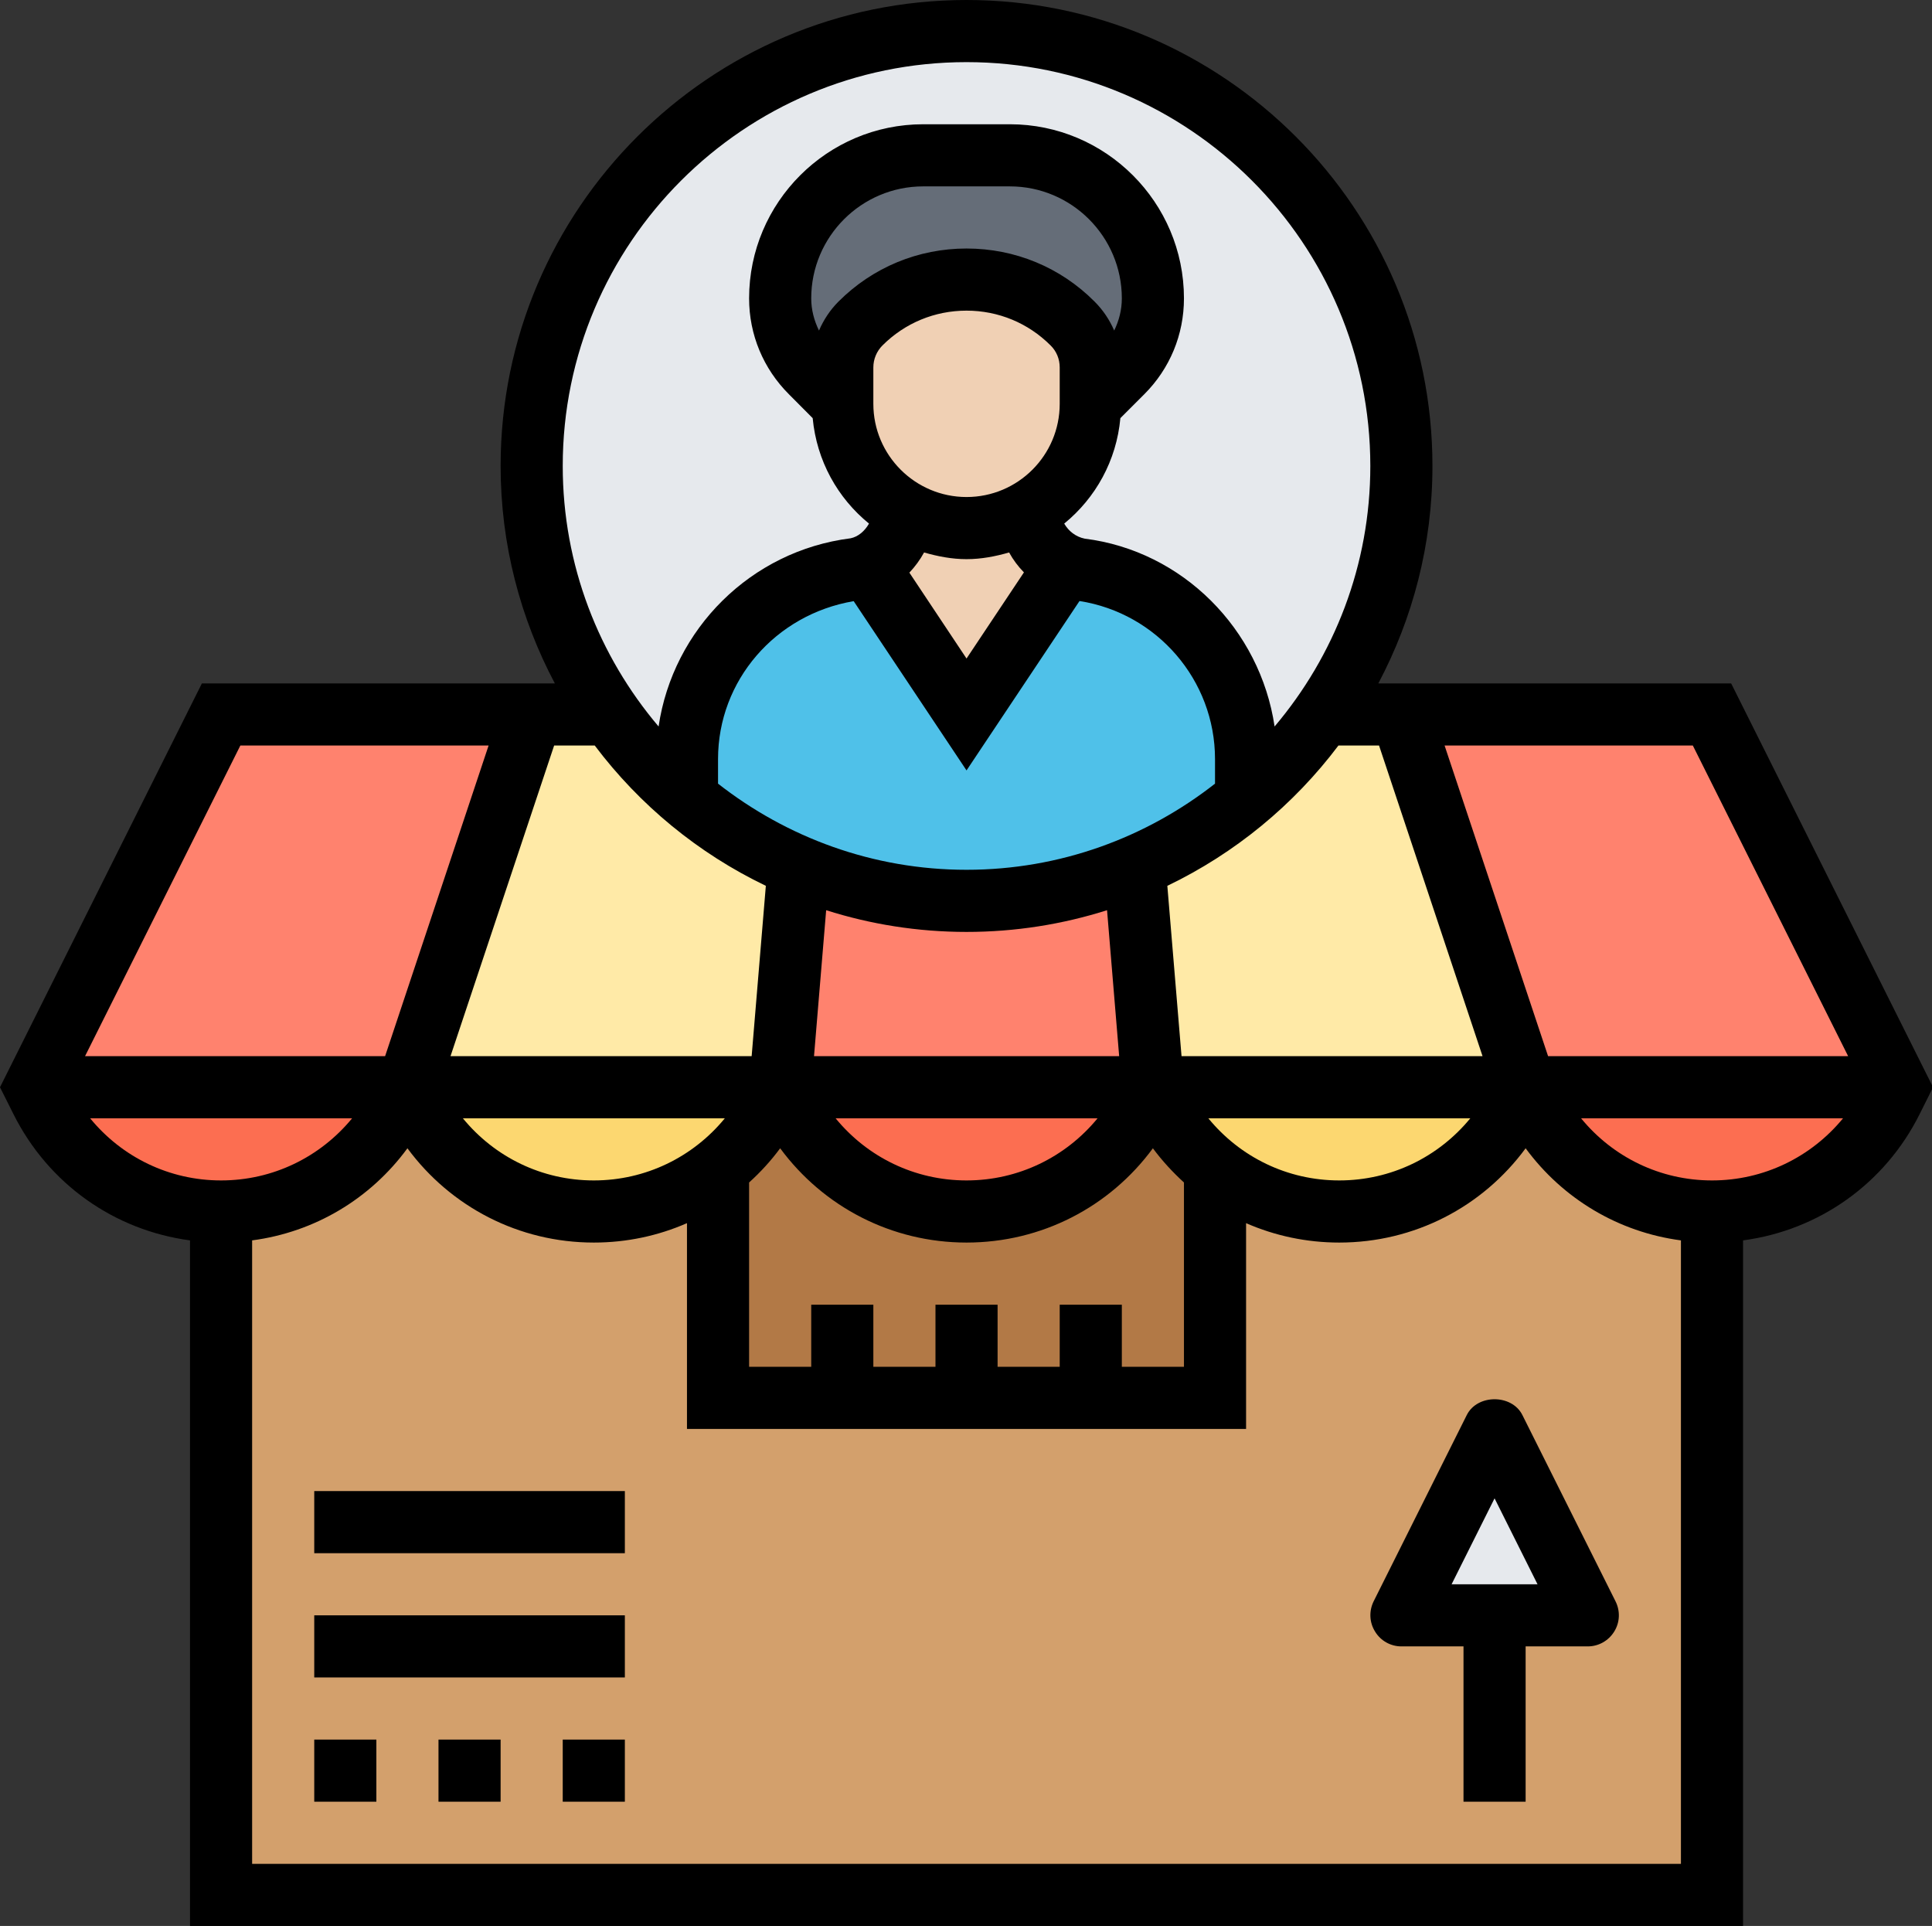
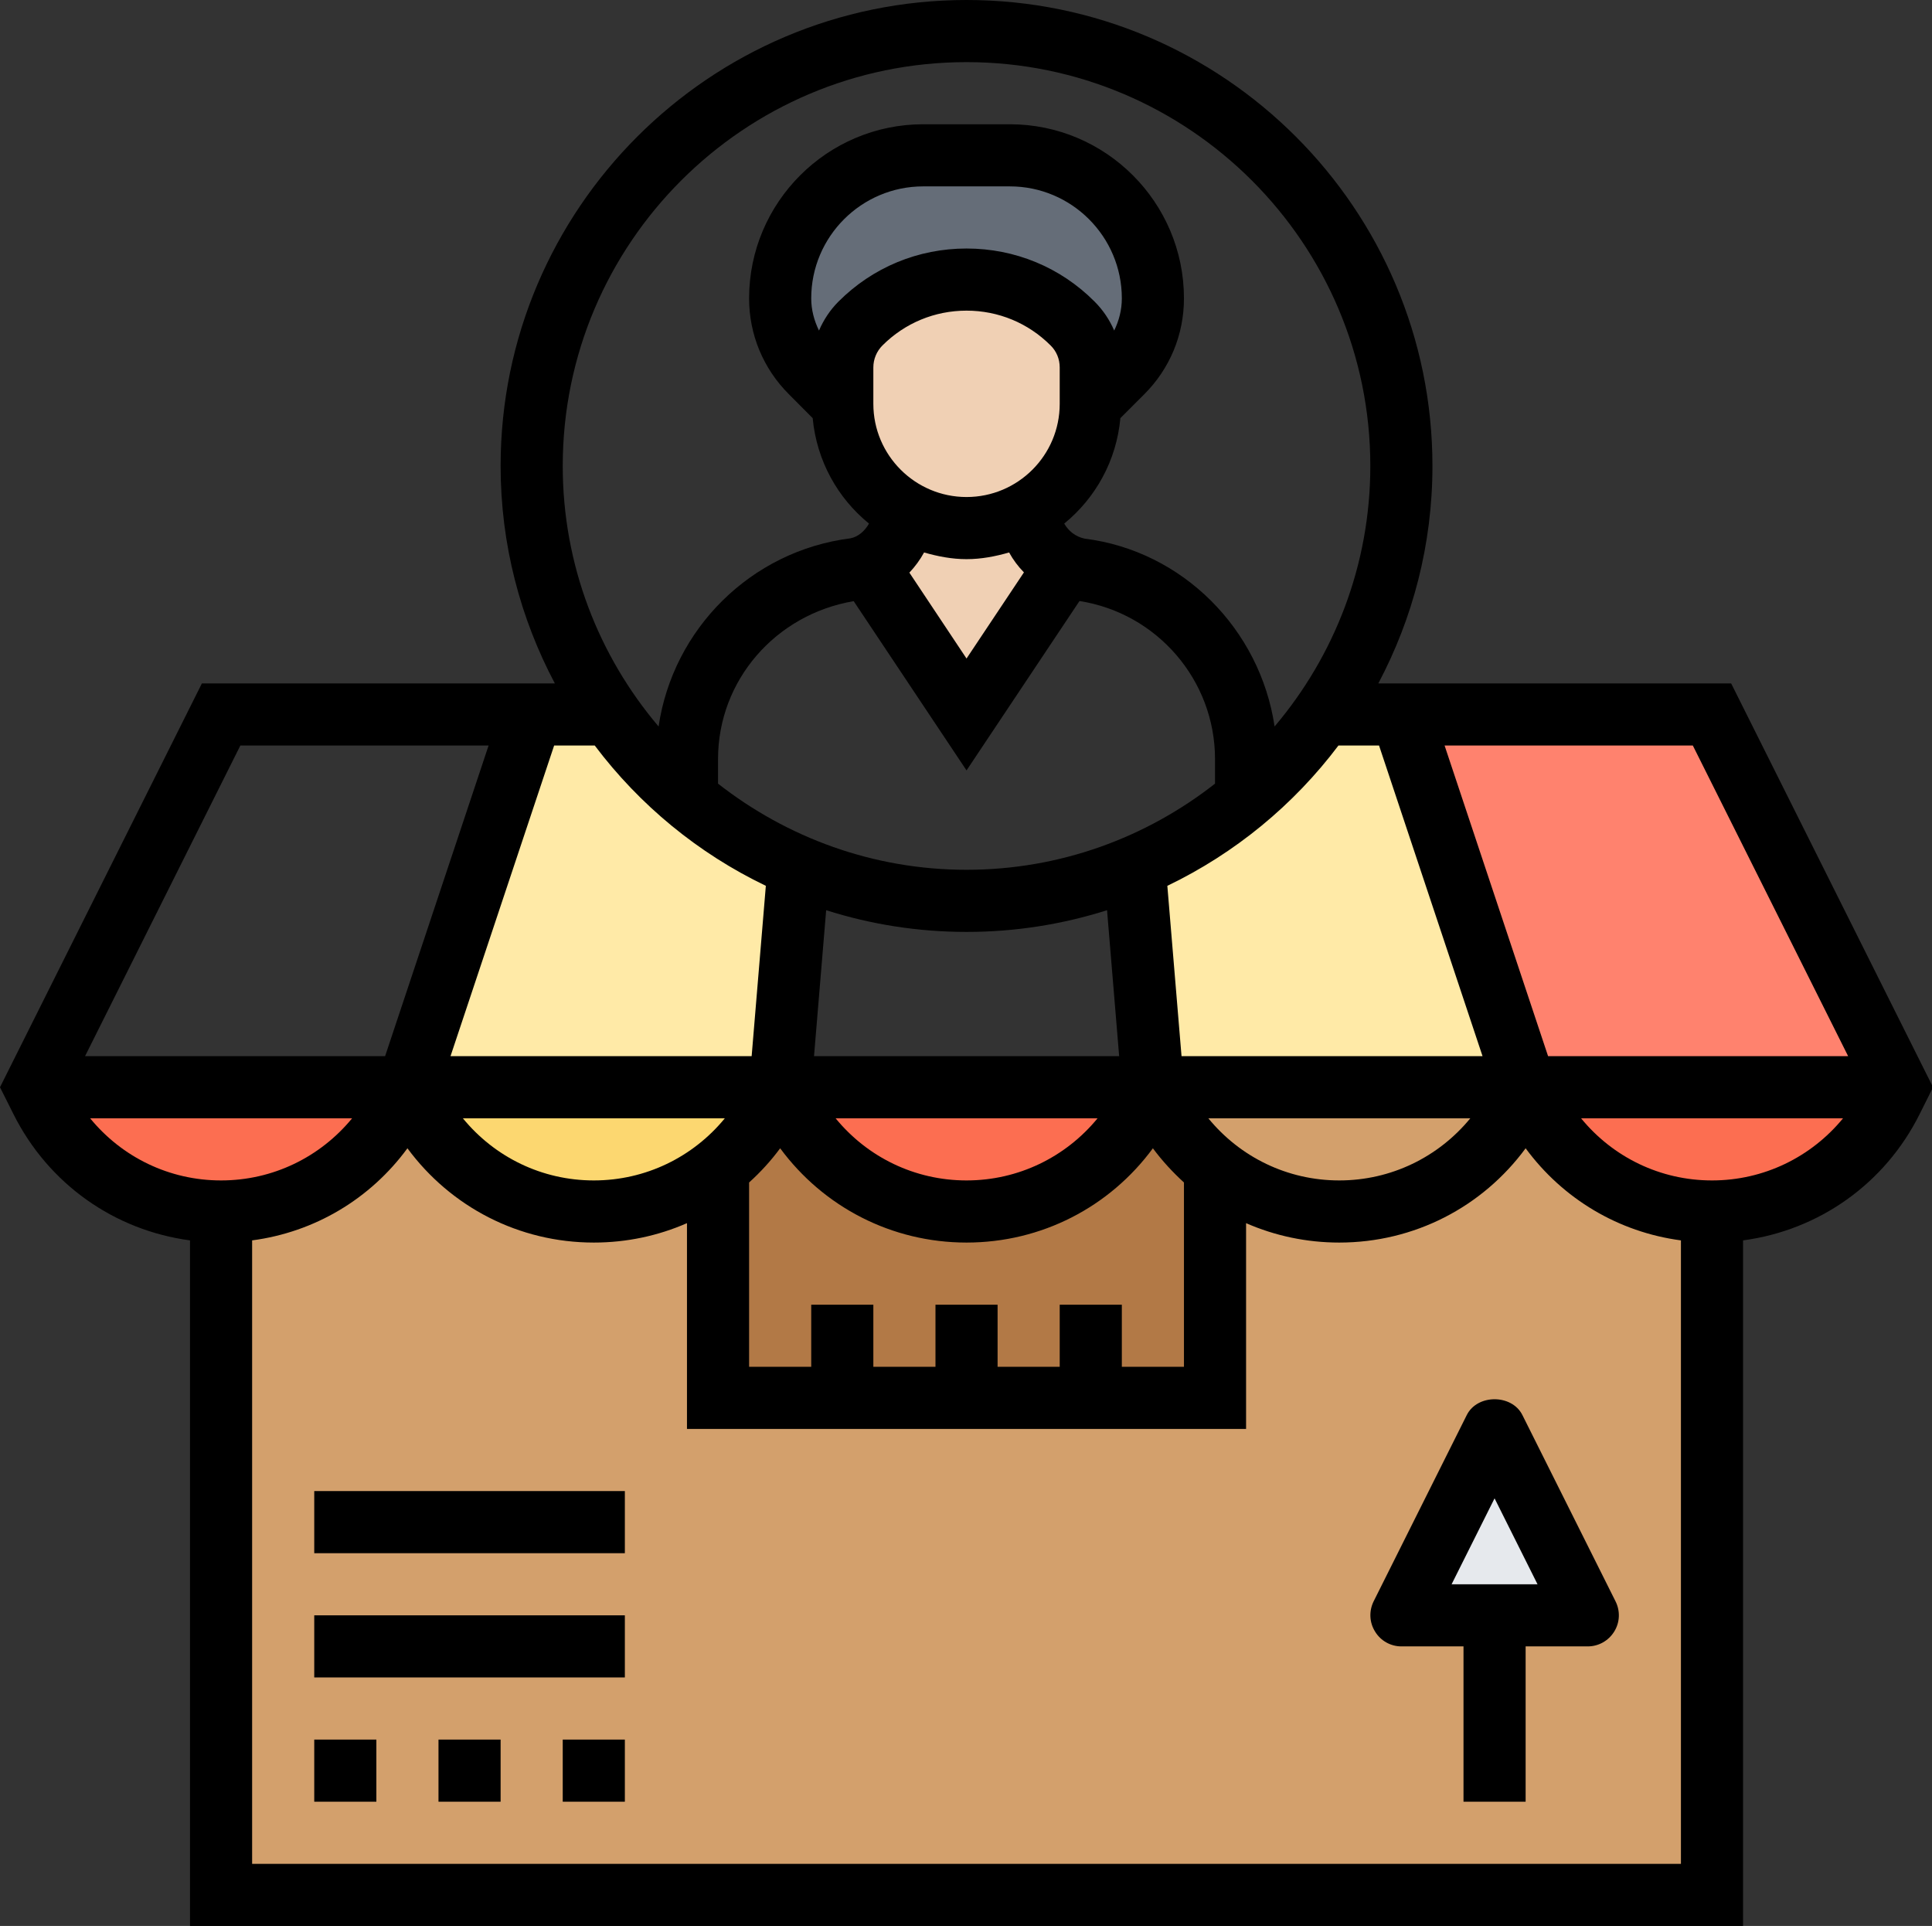
<svg xmlns="http://www.w3.org/2000/svg" height="62.0" preserveAspectRatio="xMidYMid meet" version="1.0" viewBox="0.0 0.0 62.2 62.0" width="62.2" zoomAndPan="magnify">
  <rect x="0.0" y="0.0" width="62.2" height="62.0" fill="#333333" stroke="none" />
  <defs>
    <clipPath id="a">
      <path d="M 0 0 L 62.238 0 L 62.238 62 L 0 62 Z M 0 0" />
    </clipPath>
  </defs>
  <g>
    <g>
      <path d="M 7.117 35 L 7.117 61 L 55.117 61 L 55.117 35 L 7.117 35" fill="#d3a06c" />
    </g>
    <g>
      <path d="M 48.117 46 L 51.117 52 L 45.117 52 Z M 48.117 46" fill="#e6e9ed" />
    </g>
    <g>
      <path d="M 37.328 35.418 C 37.77 36.289 38.379 37.031 39.117 37.609 L 39.117 45 L 23.117 45 L 23.117 37.609 C 23.859 37.031 24.469 36.289 24.906 35.418 L 25.117 35 L 25.328 35.418 C 25.879 36.52 26.719 37.41 27.719 38.031 C 28.719 38.652 29.898 39 31.117 39 C 33.57 39 35.809 37.609 36.906 35.418 L 37.117 35 L 37.328 35.418" fill="#b27946" />
    </g>
    <g>
      <path d="M 45.117 23 L 49.117 35 L 37.117 35 L 36.527 27.918 L 36.527 27.91 C 37.84 27.359 39.047 26.621 40.117 25.719 L 40.117 25.711 C 41.059 24.93 41.898 24.012 42.609 23 L 45.117 23" fill="#ffeaa7" />
    </g>
    <g>
      <path d="M 19.629 23 C 20.34 24.012 21.18 24.93 22.117 25.711 L 22.117 25.719 C 23.188 26.621 24.398 27.359 25.707 27.91 L 25.707 27.918 L 25.117 35 L 13.117 35 L 17.117 23 L 19.629 23" fill="#ffeaa7" />
    </g>
    <g>
-       <path d="M 49.117 35 L 48.906 35.418 C 47.809 37.609 45.57 39 43.117 39 C 41.898 39 40.719 38.652 39.719 38.031 C 39.508 37.902 39.309 37.762 39.117 37.609 C 38.379 37.031 37.77 36.289 37.328 35.418 L 37.117 35 L 49.117 35" fill="#fcd770" />
-     </g>
+       </g>
    <g>
      <path d="M 25.117 35 L 24.906 35.418 C 24.469 36.289 23.859 37.031 23.117 37.609 C 22.93 37.762 22.727 37.902 22.52 38.031 C 21.52 38.652 20.34 39 19.117 39 C 16.668 39 14.43 37.609 13.328 35.418 L 13.117 35 L 25.117 35" fill="#fcd770" />
    </g>
    <g>
      <path d="M 55.117 23 L 61.117 35 L 49.117 35 L 45.117 23 L 55.117 23" fill="#ff826e" />
    </g>
    <g>
-       <path d="M 36.527 27.918 L 37.117 35 L 25.117 35 L 25.707 27.918 L 25.707 27.91 C 27.379 28.609 29.199 29 31.117 29 C 33.039 29 34.859 28.609 36.527 27.91 L 36.527 27.918" fill="#ff826e" />
-     </g>
+       </g>
    <g>
-       <path d="M 17.117 23 L 13.117 35 L 1.117 35 L 7.117 23 L 17.117 23" fill="#ff826e" />
-     </g>
+       </g>
    <g>
      <path d="M 49.117 35 L 61.117 35 L 60.906 35.418 C 60.359 36.52 59.52 37.41 58.52 38.031 C 57.52 38.652 56.34 39 55.117 39 C 52.668 39 50.43 37.609 49.328 35.418 L 49.117 35" fill="#fc6e51" />
    </g>
    <g>
      <path d="M 37.117 35 L 36.906 35.418 C 35.809 37.609 33.57 39 31.117 39 C 29.898 39 28.719 38.652 27.719 38.031 C 26.719 37.41 25.879 36.52 25.328 35.418 L 25.117 35 L 37.117 35" fill="#fc6e51" />
    </g>
    <g>
      <path d="M 1.117 35 L 13.117 35 L 12.906 35.418 C 12.359 36.52 11.52 37.41 10.52 38.031 C 9.52 38.652 8.34 39 7.117 39 C 4.668 39 2.43 37.609 1.328 35.418 L 1.117 35" fill="#fc6e51" />
    </g>
    <g>
-       <path d="M 45.117 15 C 45.117 22.73 38.852 29 31.117 29 C 23.387 29 17.117 22.73 17.117 15 C 17.117 7.27 23.387 1 31.117 1 C 38.852 1 45.117 7.27 45.117 15" fill="#e6e9ed" />
-     </g>
+       </g>
    <g>
      <path d="M 37.117 9.609 C 37.117 10.5 36.77 11.352 36.129 11.988 L 35.117 13 L 35.117 11.832 C 35.117 11.301 34.906 10.789 34.527 10.41 C 33.629 9.512 32.398 9 31.117 9 C 29.84 9 28.609 9.512 27.707 10.41 C 27.328 10.789 27.117 11.301 27.117 11.832 L 27.117 13 L 26.109 11.988 C 25.469 11.352 25.117 10.5 25.117 9.609 C 25.117 8.34 25.637 7.18 26.469 6.352 C 27.297 5.52 28.457 5 29.727 5 L 32.508 5 C 35.059 5 37.117 7.059 37.117 9.609" fill="#656d78" />
    </g>
    <g>
-       <path d="M 40.117 25.711 L 40.117 25.719 C 39.047 26.621 37.84 27.359 36.527 27.91 C 34.859 28.609 33.039 29 31.117 29 C 29.199 29 27.379 28.609 25.707 27.91 C 24.398 27.359 23.188 26.621 22.117 25.719 L 22.117 24.43 C 22.117 21.332 24.43 18.711 27.508 18.32 C 27.648 18.289 27.789 18.25 27.918 18.191 L 31.117 23 L 34.32 18.191 C 34.449 18.25 34.59 18.289 34.727 18.32 C 37.809 18.711 40.117 21.332 40.117 24.43 L 40.117 25.711" fill="#4fc1e9" />
-     </g>
+       </g>
    <g>
      <path d="M 29.117 16.461 L 31.117 17 C 31.848 17 32.527 16.801 33.117 16.461 C 33.156 17.219 33.629 17.891 34.32 18.191 L 31.117 23 L 27.918 18.191 C 28.609 17.891 29.078 17.219 29.117 16.461" fill="#f0d0b4" />
    </g>
    <g>
      <path d="M 35.117 11.832 L 35.117 13 C 35.117 14.48 34.32 15.77 33.117 16.461 C 32.527 16.801 31.848 17 31.117 17 L 29.117 16.461 C 28.82 16.289 28.539 16.07 28.289 15.832 C 27.57 15.102 27.117 14.102 27.117 13 L 27.117 11.832 C 27.117 11.301 27.328 10.789 27.707 10.41 C 28.609 9.512 29.84 9 31.117 9 C 32.398 9 33.629 9.512 34.527 10.41 C 34.906 10.789 35.117 11.301 35.117 11.832" fill="#f0d0b4" />
    </g>
    <g clip-path="url(#a)">
      <path d="M 55.117 38 C 53.449 38 51.926 37.25 50.902 36 L 59.336 36 C 58.309 37.25 56.785 38 55.117 38 Z M 8.117 60 L 8.117 39.93 C 10.133 39.664 11.922 38.594 13.117 36.965 C 14.512 38.855 16.707 40 19.117 40 C 20.176 40 21.191 39.781 22.117 39.375 L 22.117 46 L 40.117 46 L 40.117 39.375 C 41.043 39.781 42.062 40 43.117 40 C 45.531 40 47.727 38.855 49.117 36.965 C 50.316 38.594 52.105 39.664 54.117 39.93 L 54.117 60 Z M 2.902 36 L 11.336 36 C 10.309 37.25 8.785 38 7.117 38 C 5.449 38 3.926 37.25 2.902 36 Z M 7.738 24 L 15.73 24 L 12.398 34 L 2.738 34 Z M 24.656 28.516 L 24.199 34 L 14.504 34 L 17.84 24 L 19.148 24 C 20.59 25.914 22.473 27.469 24.656 28.516 Z M 31.117 2 C 38.285 2 44.117 7.832 44.117 15 C 44.117 18.195 42.953 21.121 41.035 23.387 C 40.57 20.258 38.078 17.734 34.922 17.34 C 34.633 17.281 34.402 17.098 34.262 16.855 C 35.273 16.031 35.945 14.828 36.07 13.461 L 36.84 12.691 C 37.664 11.867 38.117 10.773 38.117 9.605 C 38.117 6.516 35.602 4 32.512 4 L 29.723 4 C 26.633 4 24.117 6.516 24.117 9.605 C 24.117 10.773 24.574 11.867 25.398 12.691 L 26.164 13.461 C 26.293 14.832 26.965 16.031 27.977 16.855 C 27.84 17.098 27.629 17.277 27.387 17.328 C 24.164 17.734 21.664 20.258 21.203 23.387 C 19.281 21.121 18.117 18.195 18.117 15 C 18.117 7.832 23.949 2 31.117 2 Z M 44.398 24 L 47.73 34 L 38.039 34 L 37.582 28.516 C 39.762 27.469 41.648 25.914 43.09 24 Z M 38.902 36 L 47.336 36 C 46.309 37.25 44.785 38 43.117 38 C 41.449 38 39.926 37.25 38.902 36 Z M 19.117 38 C 17.449 38 15.926 37.25 14.902 36 L 23.336 36 C 22.309 37.25 20.785 38 19.117 38 Z M 35.336 36 C 34.309 37.25 32.785 38 31.117 38 C 29.449 38 27.926 37.25 26.902 36 Z M 31.117 30 C 32.695 30 34.211 29.754 35.641 29.301 L 36.031 34 L 26.207 34 L 26.598 29.301 C 28.023 29.754 29.543 30 31.117 30 Z M 27.484 19.352 L 31.117 24.801 L 34.754 19.348 C 37.25 19.738 39.117 21.895 39.117 24.434 L 39.117 25.227 C 36.91 26.957 34.137 28 31.117 28 C 28.102 28 25.328 26.957 23.117 25.227 L 23.117 24.434 C 23.117 21.914 24.957 19.781 27.484 19.352 Z M 31.117 18 C 31.598 18 32.051 17.91 32.488 17.785 C 32.617 18.02 32.777 18.234 32.965 18.426 L 31.117 21.199 L 29.277 18.434 C 29.461 18.238 29.621 18.023 29.75 17.785 C 30.188 17.91 30.641 18 31.117 18 Z M 28.117 13 L 28.117 11.828 C 28.117 11.562 28.223 11.309 28.41 11.121 C 29.133 10.398 30.094 10 31.117 10 C 32.141 10 33.102 10.398 33.824 11.121 C 34.016 11.309 34.117 11.562 34.117 11.828 L 34.117 13 C 34.117 14.656 32.773 16 31.117 16 C 29.465 16 28.117 14.656 28.117 13 Z M 26.996 9.707 C 26.723 9.98 26.516 10.297 26.367 10.641 C 26.211 10.32 26.117 9.973 26.117 9.605 C 26.117 7.617 27.734 6 29.723 6 L 32.512 6 C 34.5 6 36.117 7.617 36.117 9.605 C 36.117 9.973 36.027 10.32 35.871 10.641 C 35.723 10.297 35.512 9.98 35.238 9.707 C 34.141 8.605 32.676 8 31.117 8 C 29.562 8 28.098 8.605 26.996 9.707 Z M 34.117 42 L 34.117 44 L 32.117 44 L 32.117 42 L 30.117 42 L 30.117 44 L 28.117 44 L 28.117 42 L 26.117 42 L 26.117 44 L 24.117 44 L 24.117 38.066 C 24.484 37.734 24.82 37.367 25.117 36.965 C 26.512 38.855 28.707 40 31.117 40 C 33.531 40 35.727 38.855 37.117 36.965 C 37.414 37.367 37.754 37.734 38.117 38.066 L 38.117 44 L 36.117 44 L 36.117 42 Z M 59.5 34 L 49.84 34 L 46.508 24 L 54.5 24 Z M 55.734 22 L 44.375 22 C 45.484 19.906 46.117 17.527 46.117 15 C 46.117 6.73 39.391 0 31.117 0 C 22.848 0 16.117 6.73 16.117 15 C 16.117 17.527 16.754 19.906 17.863 22 L 6.5 22 L 0 35 L 0.434 35.867 C 1.559 38.113 3.68 39.605 6.117 39.93 L 6.117 62 L 56.117 62 L 56.117 39.93 C 58.555 39.605 60.68 38.113 61.801 35.867 L 62.234 35 L 55.734 22" fill="inherit" />
    </g>
    <g>
      <path d="M 10.117 58 L 12.117 58 L 12.117 56 L 10.117 56 L 10.117 58" fill="inherit" />
    </g>
    <g>
      <path d="M 14.117 58 L 16.117 58 L 16.117 56 L 14.117 56 L 14.117 58" fill="inherit" />
    </g>
    <g>
      <path d="M 18.117 58 L 20.117 58 L 20.117 56 L 18.117 56 L 18.117 58" fill="inherit" />
    </g>
    <g>
      <path d="M 10.117 54 L 20.117 54 L 20.117 52 L 10.117 52 L 10.117 54" fill="inherit" />
    </g>
    <g>
      <path d="M 10.117 50 L 20.117 50 L 20.117 48 L 10.117 48 L 10.117 50" fill="inherit" />
    </g>
    <g>
      <path d="M 46.734 51 L 48.117 48.234 L 49.5 51 Z M 49.012 45.551 C 48.672 44.875 47.562 44.875 47.223 45.551 L 44.223 51.551 C 44.07 51.863 44.086 52.23 44.27 52.523 C 44.449 52.82 44.773 53 45.117 53 L 47.117 53 L 47.117 58 L 49.117 58 L 49.117 53 L 51.117 53 C 51.465 53 51.785 52.82 51.969 52.523 C 52.152 52.23 52.168 51.863 52.012 51.551 L 49.012 45.551" fill="inherit" />
    </g>
  </g>
</svg>